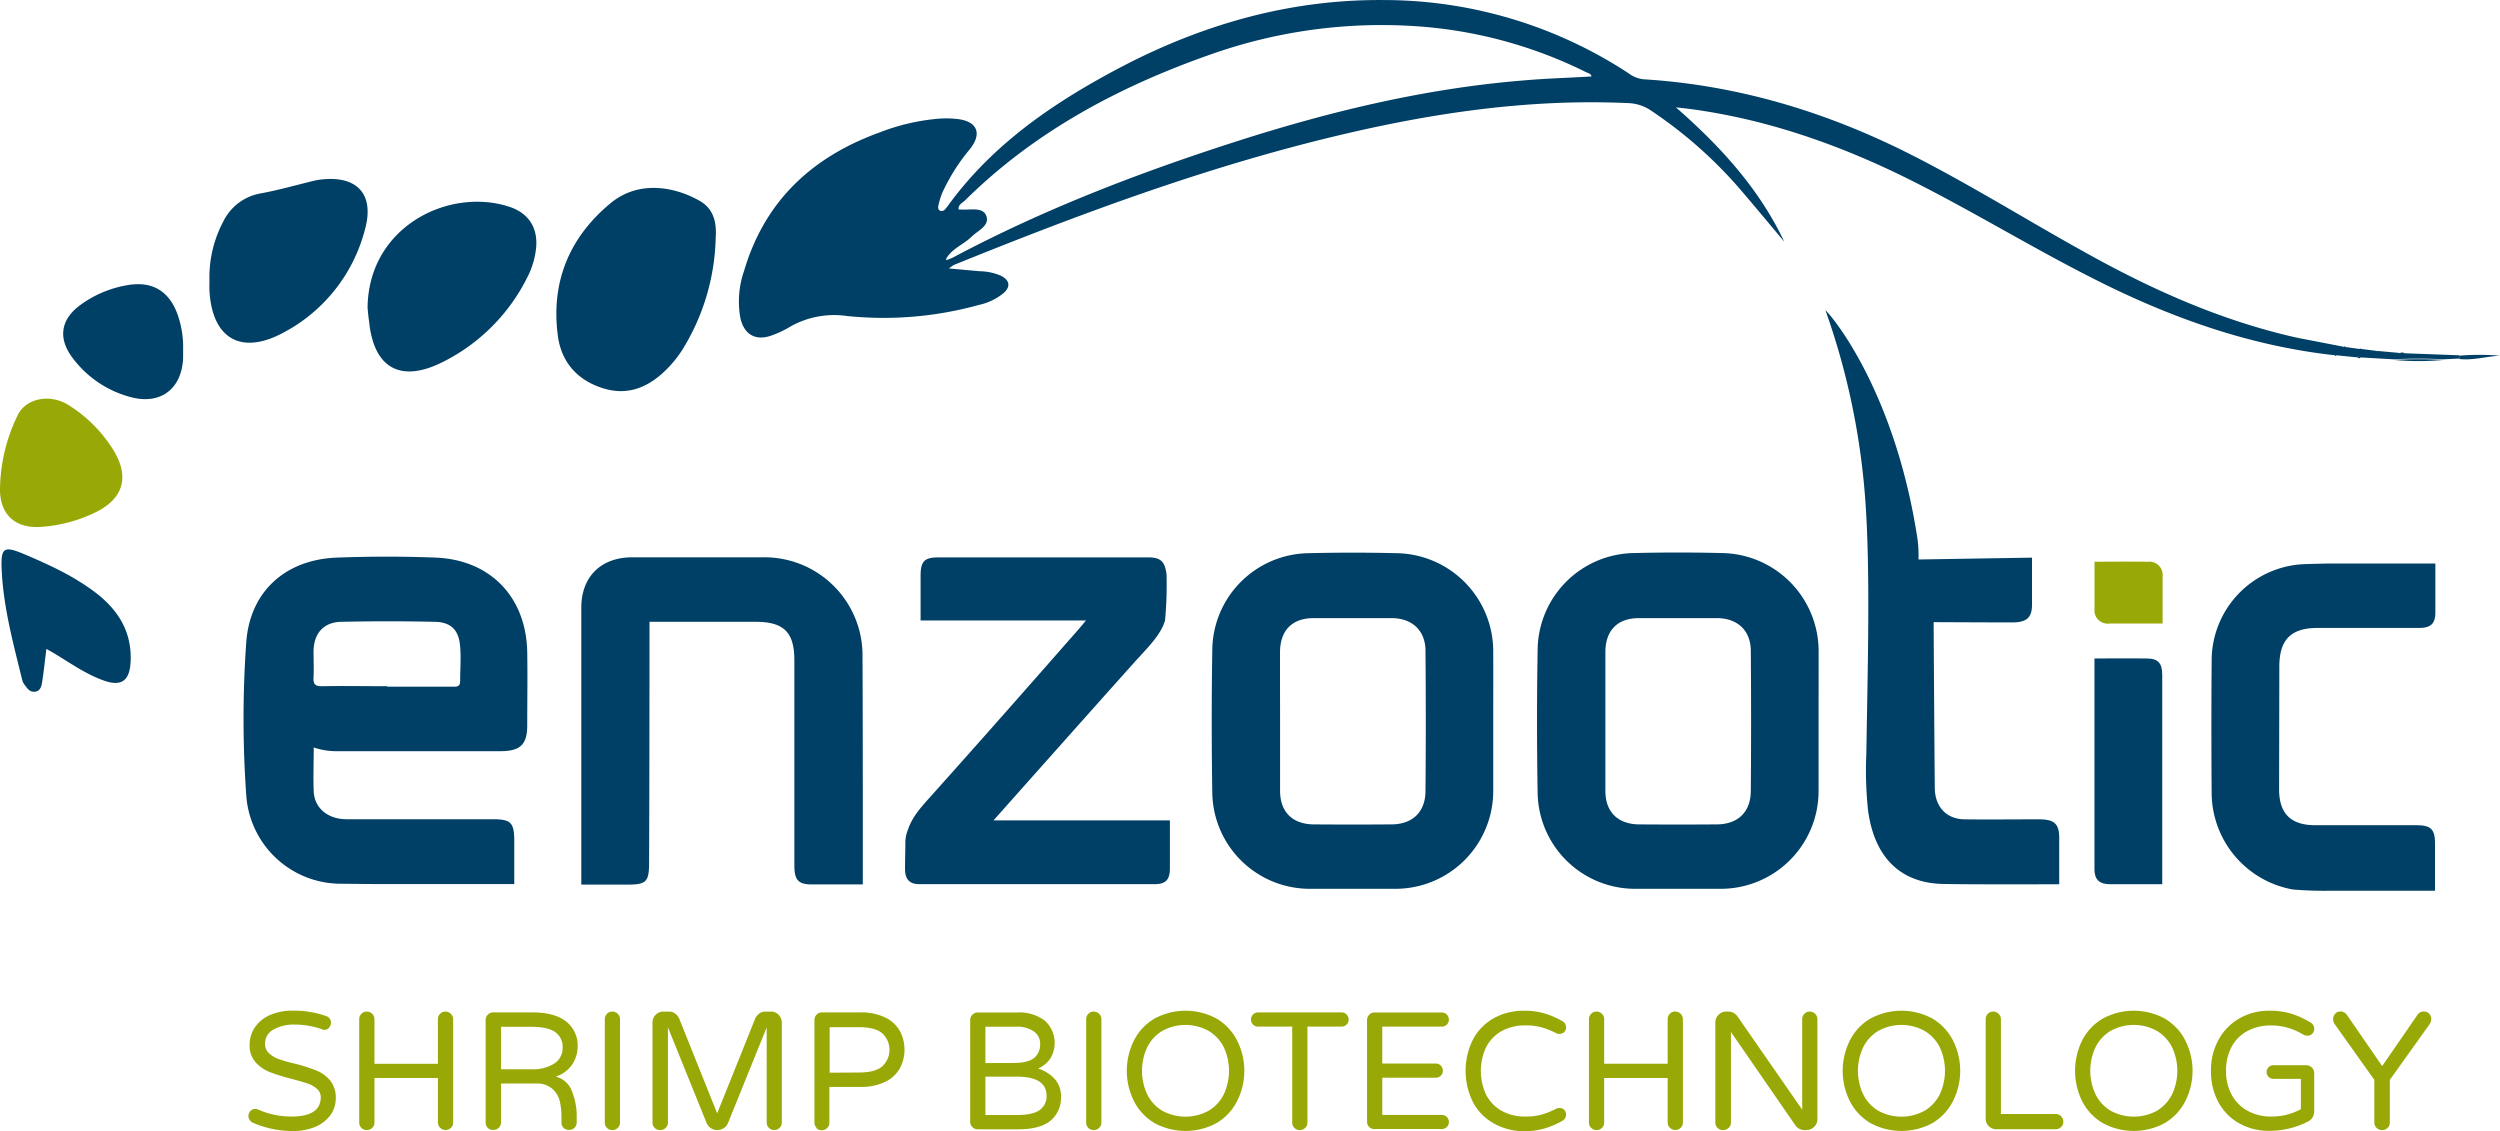
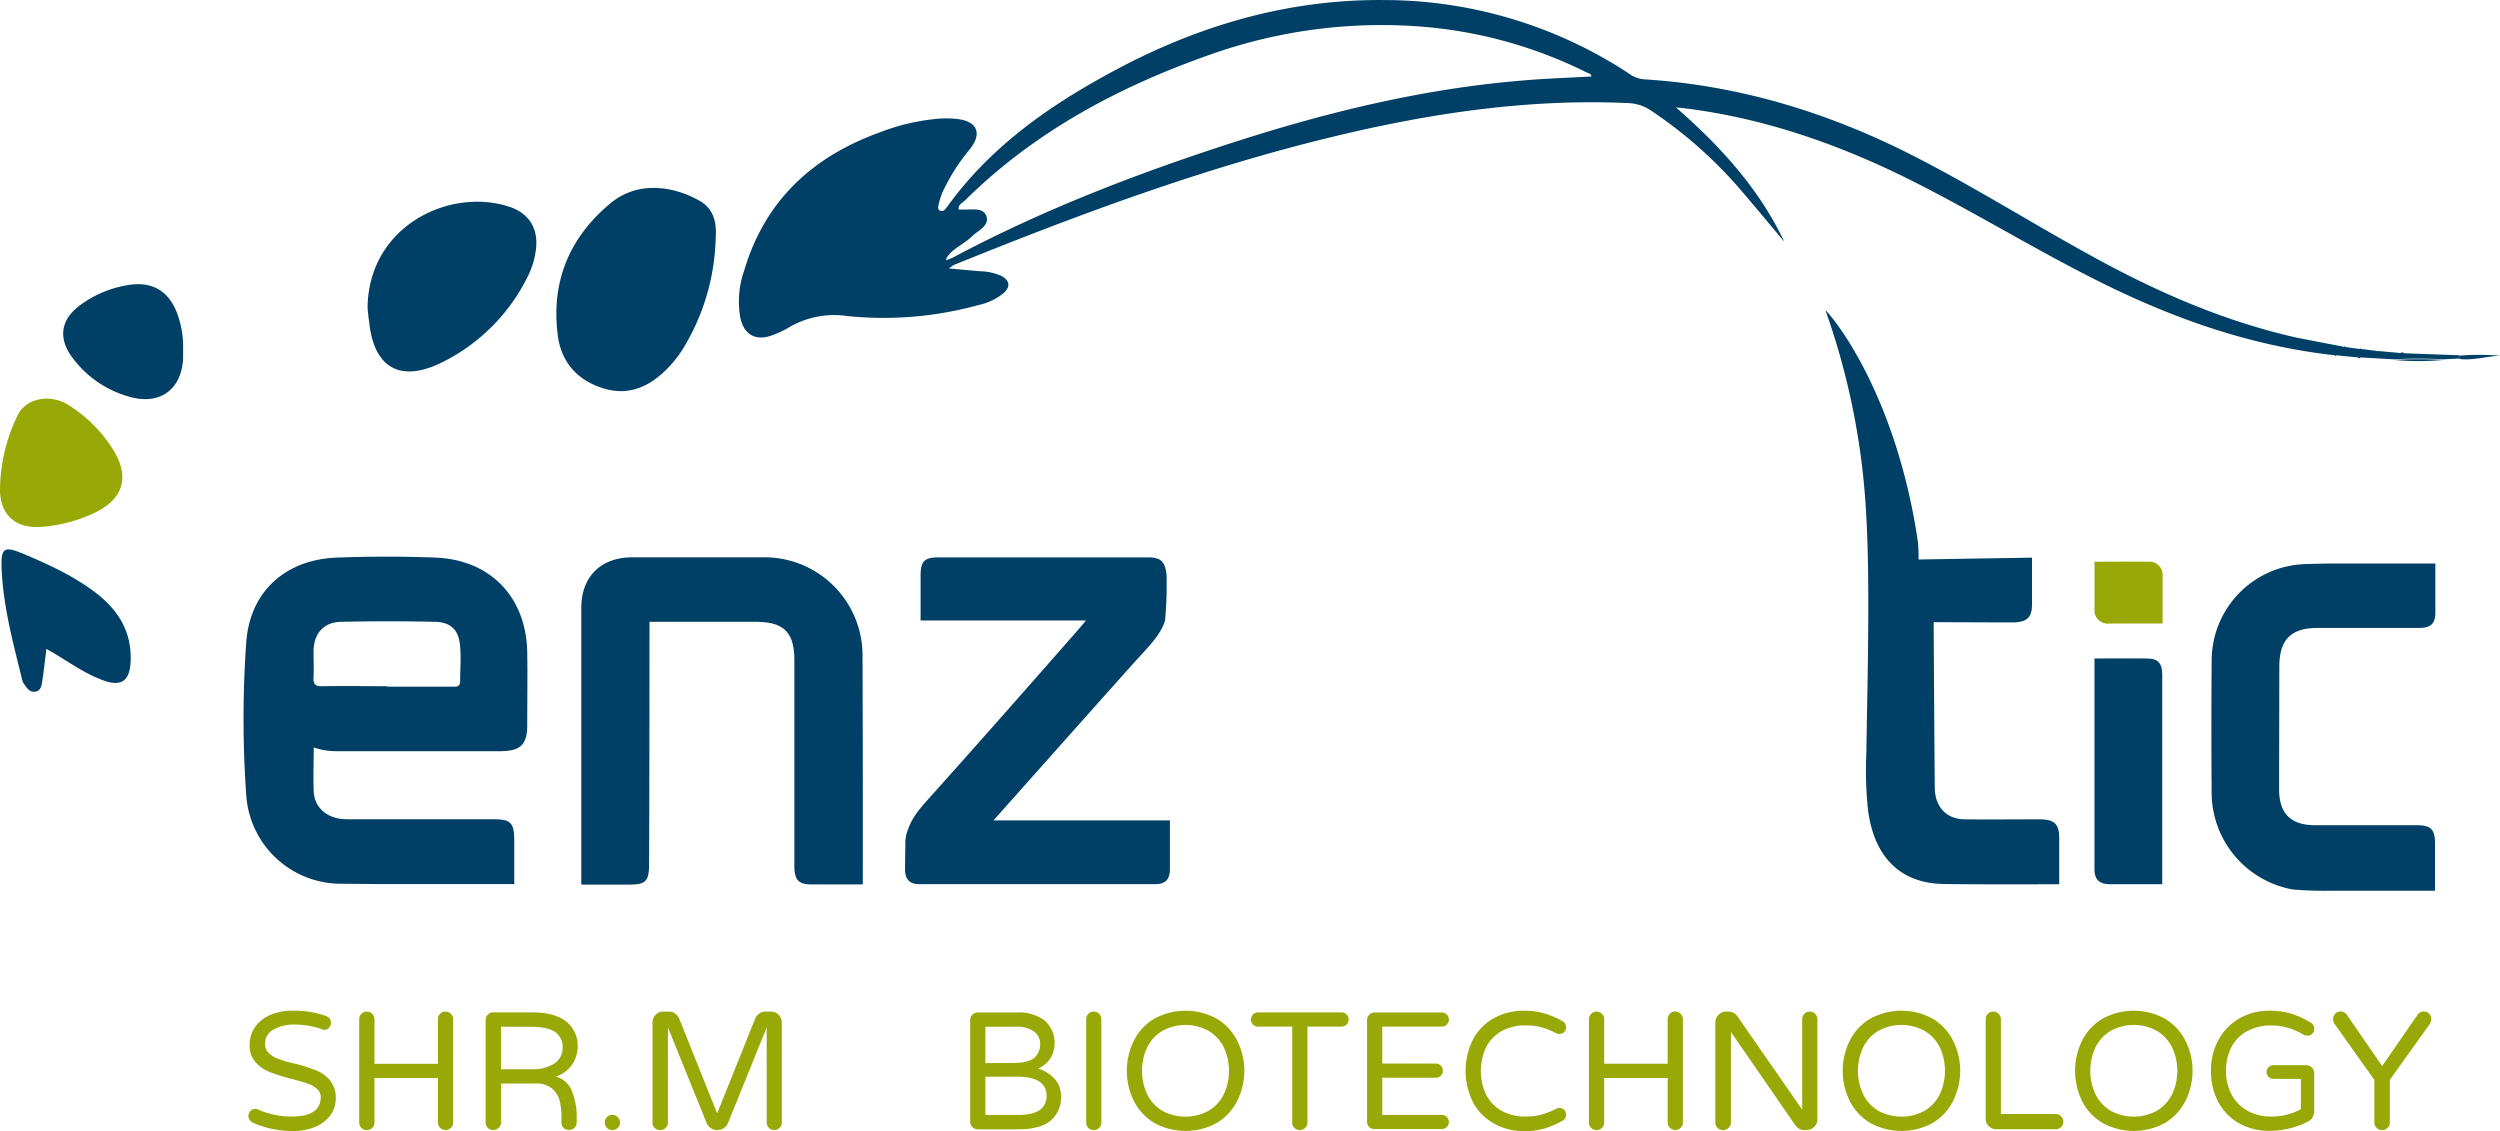
<svg xmlns="http://www.w3.org/2000/svg" id="Layer_1" data-name="Layer 1" viewBox="0 0 541.88 245.18">
  <defs>
    <style>.cls-1{fill:#003f66;}.cls-2{fill:#98a907;}</style>
  </defs>
  <path class="cls-1" d="M68,162c0,3.41-.13,6.53,0,9.62.2,3.58,3.11,5.93,7.11,5.94h31.63c4,0,4.72.69,4.73,4.72v9.33H81.06l-7.6-.07a20.57,20.57,0,0,1-20.08-19.14,233.4,233.4,0,0,1,0-33.24c.81-11,8.53-17.91,19.68-18.31,7.1-.26,14.23-.28,21.32,0,11.92.46,19.68,8.57,19.9,20.5.09,5.26,0,10.53,0,15.79,0,4.27-1.5,5.67-5.86,5.67H72.72A14.92,14.92,0,0,1,68,162ZM83.92,148.7v.13H98c.9,0,1.76.12,1.74-1.27,0-2.46.21-4.94,0-7.39-.25-3.57-1.94-5.32-5.45-5.4q-10.16-.22-20.33,0c-3.81.08-5.93,2.49-6,6.33,0,1.91.08,3.83,0,5.73-.09,1.46.36,1.93,1.86,1.9,4.69-.09,9.39,0,14.1,0Z" transform="translate(0 0.01)" />
-   <path class="cls-1" d="M323.66,156.34v15.08a21.2,21.2,0,0,1-21.18,21.22H284A21.13,21.13,0,0,1,262.77,172q-.25-15.68,0-31.36a21.18,21.18,0,0,1,20.7-20.74q9.7-.24,19.41,0a21.28,21.28,0,0,1,20.78,21.39C323.68,146.29,323.66,151.31,323.66,156.34Zm-46.2,0v15.07c0,4.59,2.71,7.24,7.32,7.27q8.39.06,16.76,0c4.61,0,7.4-2.65,7.44-7.22q.13-15.18,0-30.36c0-4.41-2.86-7.1-7.28-7.13h-17c-4.61,0-7.22,2.66-7.25,7.31C277.43,146.3,277.46,151.32,277.46,156.34Z" transform="translate(0 0.01)" />
-   <path class="cls-1" d="M394.18,156.34v15.08A21.2,21.2,0,0,1,373,192.64H354.52A21.12,21.12,0,0,1,333.29,172q-.27-15.68,0-31.36A21.18,21.18,0,0,1,354,119.87q9.7-.24,19.41,0a21.28,21.28,0,0,1,20.78,21.39C394.2,146.29,394.18,151.31,394.18,156.34Zm-46.21,0v15.07c0,4.59,2.72,7.24,7.33,7.27q8.37.06,16.75,0c4.61,0,7.41-2.65,7.44-7.22q.13-15.18,0-30.36c0-4.41-2.86-7.1-7.27-7.13h-17c-4.61,0-7.22,2.66-7.25,7.31Z" transform="translate(0 0.01)" />
  <path class="cls-1" d="M126,159.93V131.68c0-6.66,4.24-10.88,11-10.89h28.29a21.25,21.25,0,0,1,21.66,20.83v.66c.09,15.8.06,49.41.06,49.41H175.89c-2.85,0-3.71-1-3.71-4.06V143.1c0-6.07-2.28-8.33-8.4-8.33h-23s0,35.58-.09,52.18c0,4.15-.57,4.78-4.66,4.78H126Z" transform="translate(0 0.01)" />
  <path class="cls-1" d="M215.34,177.82h38.24V188.2c0,2.55-1,3.43-3.28,3.43H199.24c-2.2,0-3.07-1.18-3.07-3.29s.07-4,.07-6a7.94,7.94,0,0,1,.59-2.59c.88-2.59,2.53-4.5,4.69-6.9,10.76-12,21.26-23.93,31.86-36,.5-.57,1.1-1.25,2-2.37H199.54V124.8c0-3.2.83-4,4-4h45.31c2.86,0,3.66,1,4,3.72a84.41,84.41,0,0,1-.32,9.93c-.92,3.26-4,6.13-6.9,9.37C236.21,154.34,216.34,176.69,215.34,177.82Z" transform="translate(0 0.01)" />
  <path class="cls-1" d="M395.66,67.21c2.42,2.37,15.35,18.93,20,49.86a29.32,29.32,0,0,1,.18,4.19l24.6-.4v10.22c0,2.94-1.32,3.81-4.32,3.82-5,0-17-.06-17-.06s.14,24.56.25,35.87c0,4,2.39,6.82,6.45,6.87,5.35.07,10.7,0,16.06,0,3.2,0,4.44.8,4.46,3.91v10.16s-17.47.08-25.14-.06c-9.42-.18-15-5.94-16.31-16.06a82.6,82.6,0,0,1-.36-12.18c.28-18.18.92-39.73-.25-55.33A156.15,156.15,0,0,0,395.66,67.21Z" transform="translate(0 0.01)" />
  <path class="cls-1" d="M494,171.06c0,5.25,2.49,7.77,7.79,7.8h22c3.12,0,4,.89,4,3.94v10.26H504.92q-4,.06-7.93-.27A21.36,21.36,0,0,1,479.38,172q-.11-14.36,0-28.72a20.93,20.93,0,0,1,19.85-21c1.6-.07,5.64-.15,5.64-.15h23v10.57c0,2.49-1,3.39-3.55,3.4h-22c-5.75,0-8.26,2.54-8.27,8.36Z" transform="translate(0 0.01)" />
  <path class="cls-1" d="M155.13,51.47A48.06,48.06,0,0,1,148,75.64a25,25,0,0,1-3.75,4.64c-3.82,3.7-8.21,5.53-13.53,3.87-5.55-1.73-9-5.61-9.79-11.28-1.58-11.65,2.42-21.4,11.43-28.85,6.38-5.26,14.46-3.36,19.57-.33C154.74,45.43,155.35,48.33,155.13,51.47Z" transform="translate(0 0.01)" />
  <path class="cls-1" d="M79.67,66.64C79.9,49,97.41,40.54,110.41,44.81c4.42,1.45,6.39,4.94,5.72,9.52a17.75,17.75,0,0,1-1.68,5.46A40.83,40.83,0,0,1,95.9,78.49C86.77,83.05,81,79.76,80,69.64,79.83,68.56,79.74,67.44,79.67,66.64Z" transform="translate(0 0.01)" />
-   <path class="cls-1" d="M45.4,60.84A25.82,25.82,0,0,1,48.4,48a11.12,11.12,0,0,1,8.1-6.09c3.92-.72,7.77-1.83,11.65-2.76a11.35,11.35,0,0,1,1.65-.27c7.64-.81,11.35,3.25,9.35,10.68A35.25,35.25,0,0,1,61.5,72.05c-9.32,5.06-15.61,1.28-16.11-9.29C45.37,62.12,45.4,61.48,45.4,60.84Z" transform="translate(0 0.01)" />
  <path class="cls-1" d="M468.67,191.64h-11.4c-2.17,0-3.29-1-3.29-3.17V142.72s8.1-.06,11.29,0c2.51,0,3.39,1,3.4,3.55C468.66,153.53,468.67,191.64,468.67,191.64Z" transform="translate(0 0.01)" />
  <path class="cls-2" d="M8.72,114.2c-5.31.32-8.6-2.54-8.72-7.86A37.31,37.31,0,0,1,3.75,90.16C5.5,86.25,10.93,85.22,15,87.88A30.31,30.31,0,0,1,24.91,98.1c3,5.3,1.79,9.74-3.58,12.62A31.56,31.56,0,0,1,8.72,114.2Z" transform="translate(0 0.01)" />
  <path class="cls-1" d="M10.05,140.64c-.32,2.59-.56,4.89-.91,7.16-.14.92-.39,2-1.58,2.12s-1.68-.79-2.26-1.54a2.88,2.88,0,0,1-.5-1.08c-1.9-7.73-4-15.43-4.42-23.44-.27-5.29.36-5.67,5.11-3.65,5.3,2.25,10.5,4.66,15.13,8.16,5,3.8,8,8.55,7.69,15.08-.21,4.13-2,5.44-5.95,4s-7.32-3.88-10.87-6Z" transform="translate(0 0.01)" />
  <path class="cls-1" d="M39.69,75.93V77.6c-.29,6.77-5,10.27-11.56,8.41A23,23,0,0,1,15.7,77.52c-3.18-4.24-2.55-8.29,1.7-11.41a23.92,23.92,0,0,1,10.28-4.32c5.33-.92,9,1.3,10.82,6.39A21.31,21.31,0,0,1,39.69,75.93Z" transform="translate(0 0.01)" />
  <path class="cls-2" d="M457.21,135.15a2.9,2.9,0,0,1-3.22-2.46,4.86,4.86,0,0,1,0-.54v-10.4s8.29-.06,11.64,0a2.86,2.86,0,0,1,3.12,2.56,3.11,3.11,0,0,1,0,.61v10.23S458.81,135.13,457.21,135.15Z" transform="translate(0 0.01)" />
  <path class="cls-1" d="M521.17,76.56h0a.84.84,0,0,0-1,0l-.1-.07-4.55-.42c-.08-.1-.16-.08-.27.11h0a.57.57,0,0,1-.08-.13l-3.43-.43c-.08-.1-.16-.15-.26,0h-.12l-3-.42c-.07-.18-.17-.22-.31,0a.52.52,0,0,0,.1.11c-.07,0-.12,0-.17-.16l-9.69-1.88-.36-.07c-16.37-3.65-31.49-10.41-46.06-18.55C439.61,47.86,427.69,40.41,415.18,34c-18.56-9.54-38.11-15.55-59-16.83a6.55,6.55,0,0,1-3.25-1.34A96.8,96.8,0,0,0,299.93,0C280.09-.17,261.54,5,244,14c-14.89,7.73-28.64,16.89-38.64,30.73-.14.19-.3.37-.45.55a1,1,0,0,1-1,.43c-.6-.18-.62-.71-.51-1.18a17.52,17.52,0,0,1,.83-2.73,42.27,42.27,0,0,1,6-9.49c2.65-3.31,1.65-5.94-2.52-6.5a22,22,0,0,0-4.06-.11,45.71,45.71,0,0,0-13,3C176,34,165.74,43.56,161.26,58.77a20.12,20.12,0,0,0-.78,10.15c.79,3.5,3.19,5,6.61,3.84a22.28,22.28,0,0,0,4.11-1.92,19.29,19.29,0,0,1,12.42-2.35,77.41,77.41,0,0,0,28.5-2.39,12.78,12.78,0,0,0,5.37-2.55c1.6-1.39,1.4-2.77-.48-3.77a12.07,12.07,0,0,0-4.66-1l-6.67-.6a8.25,8.25,0,0,1,1.09-.77c26.74-10.83,53.74-20.9,81.84-27.71,21.11-5.12,42.47-8.36,64.3-7.36A9.29,9.29,0,0,1,358,24.05a95.71,95.71,0,0,1,19,16.76c3.29,3.82,6.49,7.7,9.74,11.56-5.41-11.38-13.64-20.5-23.49-29.11,1.43.16,2.14.23,2.84.32,16.2,2.14,31.39,7.35,46,14.44C426,44.82,439.23,53,453,60c16.78,8.6,34.26,14.93,53.12,17,.07-.11.13-.14.17-.13s-.11,0-.17.13.18.25.31,0h0l4.47.45a.34.34,0,0,1,.12-.12.41.41,0,0,1,.49,0,.4.4,0,0,0-.54.13.57.57,0,0,0,.11.11.42.42,0,0,0,.58-.11h0l7.06.41a106.21,106.21,0,0,1,11,0l3.34-.17a2.35,2.35,0,0,1,0-.7ZM329.91,17.45c-21.38,1.77-42,6.78-62.38,13.34-20.91,6.74-41.38,14.6-60.83,24.94-.42.22-.87.38-1.31.57H205l.21-.44c1.32-2.09,3.72-2.92,5.4-4.58,1.36-1.34,4-2.36,3.15-4.55-.76-1.9-3.36-1.2-5.22-1.32h-.76c-.13-1.08.84-1.44,1.41-2,15-14.83,33.22-24.59,53-31.54a111,111,0,0,1,45-6.18,97.31,97.31,0,0,1,36.71,10c.4.19.93.25,1.06.87C339.86,16.87,334.91,17,329.91,17.45Z" transform="translate(0 0.01)" />
  <path class="cls-1" d="M533,77.09c0,.24.07.48.07.72,3,.33,5.89-.58,8.82-.72A52.78,52.78,0,0,0,533,77.09Z" transform="translate(0 0.01)" />
  <path class="cls-1" d="M518.76,78a59.44,59.44,0,0,0,11,0A106.21,106.21,0,0,0,518.76,78Z" transform="translate(0 0.01)" />
-   <path class="cls-2" d="M498.36,73.34l-.36-.07C498.18,73,498.27,73.17,498.36,73.34Z" transform="translate(0 0.01)" />
  <path class="cls-2" d="M54.86,243.37a1.66,1.66,0,0,1-.72-.59,1.5,1.5,0,0,1-.29-.89,1.56,1.56,0,0,1,.41-1.07,1.39,1.39,0,0,1,1.07-.46,1.65,1.65,0,0,1,.69.15A17.42,17.42,0,0,0,63.17,242c4.23,0,6.34-1.39,6.35-4.18A2.32,2.32,0,0,0,68.7,236a5.69,5.69,0,0,0-2-1.14c-.8-.28-1.93-.61-3.41-1a43.48,43.48,0,0,1-4.75-1.47,8.25,8.25,0,0,1-3.12-2.12,5.34,5.34,0,0,1-1.31-3.78,6.65,6.65,0,0,1,1.09-3.75,7.57,7.57,0,0,1,3.21-2.69,12.1,12.1,0,0,1,5.1-1,20.88,20.88,0,0,1,7.22,1.19,1.42,1.42,0,0,1,1,1.45,1.59,1.59,0,0,1-.4,1.06,1.29,1.29,0,0,1-1,.47,1.47,1.47,0,0,1-.58-.15,17.61,17.61,0,0,0-5.84-1,9,9,0,0,0-4.66,1.09,3.39,3.39,0,0,0-1.8,3,2.77,2.77,0,0,0,.86,2.12,5.62,5.62,0,0,0,2.14,1.27,28,28,0,0,0,3.5,1A36.69,36.69,0,0,1,68.52,232a7.53,7.53,0,0,1,3,2.14,5.79,5.79,0,0,1,1.26,3.92,6.13,6.13,0,0,1-1.17,3.65,7.7,7.7,0,0,1-3.26,2.52,12.24,12.24,0,0,1-4.86.91A21.7,21.7,0,0,1,54.86,243.37Z" transform="translate(0 0.01)" />
  <path class="cls-2" d="M78.34,244.46a1.53,1.53,0,0,1-.48-1.16V220.92a1.59,1.59,0,0,1,.48-1.18,1.54,1.54,0,0,1,1.16-.49,1.67,1.67,0,0,1,1.67,1.67v9.65H94.92v-9.65a1.62,1.62,0,0,1,.47-1.18,1.54,1.54,0,0,1,1.16-.49,1.67,1.67,0,0,1,1.67,1.67V243.3a1.54,1.54,0,0,1-.49,1.16,1.66,1.66,0,0,1-2.81-1.12v-9.69H81.17v9.65a1.54,1.54,0,0,1-.49,1.16,1.62,1.62,0,0,1-1.18.47A1.56,1.56,0,0,1,78.34,244.46Z" transform="translate(0 0.01)" />
  <path class="cls-2" d="M105.73,244.46a1.56,1.56,0,0,1-.47-1.16V221.1a1.62,1.62,0,0,1,.47-1.18,1.54,1.54,0,0,1,1.16-.49h8.45q4.93,0,7.4,2a6.56,6.56,0,0,1,2.47,5.33,7,7,0,0,1-1.22,4,6.8,6.8,0,0,1-3.53,2.59A5,5,0,0,1,124,236.6a14.28,14.28,0,0,1,1,5v1.67a1.59,1.59,0,0,1-.47,1.16,1.56,1.56,0,0,1-1.16.47,1.67,1.67,0,0,1-1.22-.45,1.57,1.57,0,0,1-.45-1.18v-1.09a15.67,15.67,0,0,0-.33-3.35,5.32,5.32,0,0,0-1.56-2.76,5.07,5.07,0,0,0-3.73-1.22H108.6v8.42a1.54,1.54,0,0,1-.49,1.16,1.62,1.62,0,0,1-1.18.47A1.58,1.58,0,0,1,105.73,244.46Zm9.39-12.7a8.79,8.79,0,0,0,5-1.23,4,4,0,0,0,1.83-3.48,3.9,3.9,0,0,0-1.58-3.34c-1.05-.77-2.84-1.16-5.39-1.16H108.6v9.21Z" transform="translate(0 0.01)" />
-   <path class="cls-2" d="M131.56,244.46a1.56,1.56,0,0,1-.47-1.16V220.92a1.62,1.62,0,0,1,.47-1.18,1.54,1.54,0,0,1,1.16-.49,1.67,1.67,0,0,1,1.67,1.67V243.3a1.54,1.54,0,0,1-.49,1.16,1.62,1.62,0,0,1-1.18.47A1.56,1.56,0,0,1,131.56,244.46Z" transform="translate(0 0.01)" />
+   <path class="cls-2" d="M131.56,244.46a1.56,1.56,0,0,1-.47-1.16a1.62,1.62,0,0,1,.47-1.18,1.54,1.54,0,0,1,1.16-.49,1.67,1.67,0,0,1,1.67,1.67V243.3a1.54,1.54,0,0,1-.49,1.16,1.62,1.62,0,0,1-1.18.47A1.56,1.56,0,0,1,131.56,244.46Z" transform="translate(0 0.01)" />
  <path class="cls-2" d="M141.9,244.46a1.56,1.56,0,0,1-.47-1.16V221.64a2.34,2.34,0,0,1,.69-1.69,2.21,2.21,0,0,1,1.66-.7H145a2.18,2.18,0,0,1,1.33.43,2.77,2.77,0,0,1,.89,1.09l8.23,20.54,8.24-20.54a2.63,2.63,0,0,1,.89-1.09,2.15,2.15,0,0,1,1.32-.43h1.2a2.24,2.24,0,0,1,1.67.7,2.43,2.43,0,0,1,.69,1.69V243.3a1.63,1.63,0,0,1-1.61,1.63h0a1.62,1.62,0,0,1-1.18-.47,1.54,1.54,0,0,1-.49-1.16V222.69l-8.38,20.72a2.49,2.49,0,0,1-.92,1.11,2.58,2.58,0,0,1-2.8,0,2.49,2.49,0,0,1-.92-1.11l-8.38-20.72V243.3a1.54,1.54,0,0,1-.49,1.16,1.62,1.62,0,0,1-1.18.47A1.52,1.52,0,0,1,141.9,244.46Z" transform="translate(0 0.01)" />
-   <path class="cls-2" d="M177,244.46a1.59,1.59,0,0,1-.47-1.16V221.1a1.62,1.62,0,0,1,.47-1.18,1.56,1.56,0,0,1,1.17-.49h8.27a11.86,11.86,0,0,1,5.56,1.16,7.17,7.17,0,0,1,3.12,3,8.64,8.64,0,0,1,0,7.83,7.23,7.23,0,0,1-3.12,3,11.86,11.86,0,0,1-5.62,1.16h-6.61v7.76a1.54,1.54,0,0,1-.49,1.16,1.68,1.68,0,0,1-2.34,0Zm9.11-12c2.47,0,4.2-.47,5.21-1.42a4.88,4.88,0,0,0,.1-6.9l-.1-.1q-1.5-1.41-5.21-1.41h-6.28v9.87Z" transform="translate(0 0.01)" />
  <path class="cls-2" d="M210.76,244.28a1.56,1.56,0,0,1-.47-1.16v-22a1.62,1.62,0,0,1,.47-1.18,1.54,1.54,0,0,1,1.16-.49h8.56a9.09,9.09,0,0,1,6,1.78,6.52,6.52,0,0,1,1.12,8.29A6.19,6.19,0,0,1,225,231.6a8.12,8.12,0,0,1,3.58,2.22,5.47,5.47,0,0,1,1.39,3.84,6.45,6.45,0,0,1-2.25,5.23q-2.25,1.88-7.07,1.88h-8.78A1.52,1.52,0,0,1,210.76,244.28Zm8.85-13.89c2.15,0,3.66-.37,4.54-1.09a3.78,3.78,0,0,0,1.3-3.05,3.18,3.18,0,0,0-1.4-2.72,6.35,6.35,0,0,0-3.82-1h-6.64v7.88Zm.76,11.28c2.35,0,4-.36,5-1.09a3.58,3.58,0,0,0,1.47-3.08q0-4.14-6.42-4.14h-6.83v8.31Z" transform="translate(0 0.01)" />
  <path class="cls-2" d="M235.9,244.46a1.59,1.59,0,0,1-.47-1.16V220.92a1.62,1.62,0,0,1,.47-1.18,1.54,1.54,0,0,1,1.16-.49,1.67,1.67,0,0,1,1.67,1.67V243.3a1.54,1.54,0,0,1-.49,1.16,1.62,1.62,0,0,1-1.18.47A1.56,1.56,0,0,1,235.9,244.46Z" transform="translate(0 0.01)" />
  <path class="cls-2" d="M250.3,243.45a11.53,11.53,0,0,1-4.42-4.61,14.69,14.69,0,0,1,0-13.5,11.38,11.38,0,0,1,4.42-4.6,14.14,14.14,0,0,1,13.34,0,11.56,11.56,0,0,1,4.42,4.62,14.55,14.55,0,0,1,0,13.46,11.58,11.58,0,0,1-4.42,4.63A14.14,14.14,0,0,1,250.3,243.45ZM262,240.73a8.58,8.58,0,0,0,3.27-3.56,12.11,12.11,0,0,0,0-10.16,8.55,8.55,0,0,0-3.27-3.55,10.37,10.37,0,0,0-10.1,0,8.56,8.56,0,0,0-3.25,3.55,12.11,12.11,0,0,0,0,10.16,8.59,8.59,0,0,0,3.25,3.56A10.48,10.48,0,0,0,262,240.73Z" transform="translate(0 0.01)" />
  <path class="cls-2" d="M280.56,244.46a1.59,1.59,0,0,1-.47-1.16V222.51h-7.4a1.49,1.49,0,0,1-1.53-1.52,1.55,1.55,0,0,1,.44-1.11,1.44,1.44,0,0,1,1.09-.45h18.07a1.48,1.48,0,0,1,1.1.45,1.53,1.53,0,0,1,.46,1.11,1.45,1.45,0,0,1-.46,1.09,1.5,1.5,0,0,1-1.1.43h-7.37V243.3a1.54,1.54,0,0,1-.49,1.16,1.62,1.62,0,0,1-1.18.47A1.56,1.56,0,0,1,280.56,244.46Z" transform="translate(0 0.01)" />
  <path class="cls-2" d="M296.78,244.28a1.56,1.56,0,0,1-.47-1.16v-22a1.62,1.62,0,0,1,.47-1.18,1.54,1.54,0,0,1,1.16-.49h14.55a1.54,1.54,0,0,1,1.56,1.54v0a1.45,1.45,0,0,1-.46,1.09,1.5,1.5,0,0,1-1.1.43H299.61v8h11.57a1.49,1.49,0,0,1,1.11.45,1.52,1.52,0,0,1,.45,1.11,1.44,1.44,0,0,1-.45,1.09,1.54,1.54,0,0,1-1.11.43H299.61v8.06h12.88a1.54,1.54,0,0,1,1.56,1.54v0a1.45,1.45,0,0,1-.46,1.09,1.5,1.5,0,0,1-1.1.43H298A1.54,1.54,0,0,1,296.78,244.28Z" transform="translate(0 0.01)" />
  <path class="cls-2" d="M323.86,243.54a11.37,11.37,0,0,1-4.53-4.54,15.23,15.23,0,0,1,0-13.82,11.5,11.5,0,0,1,4.53-4.54,13.3,13.3,0,0,1,6.51-1.57,15.27,15.27,0,0,1,4.41.58,18.7,18.7,0,0,1,3.87,1.67,1.46,1.46,0,0,1,.79,1.37,1.34,1.34,0,0,1-.4,1,1.56,1.56,0,0,1-1.7.27,16.6,16.6,0,0,0-3.12-1.27,12.68,12.68,0,0,0-3.52-.44,10.3,10.3,0,0,0-5.32,1.29,8.36,8.36,0,0,0-3.3,3.52,12.16,12.16,0,0,0,0,10.12,8.36,8.36,0,0,0,3.3,3.52A10.3,10.3,0,0,0,330.7,242a12.68,12.68,0,0,0,3.52-.44,16.6,16.6,0,0,0,3.12-1.27,1.62,1.62,0,0,1,.65-.14,1.38,1.38,0,0,1,1.05.4,1.29,1.29,0,0,1,.4,1,1.46,1.46,0,0,1-.79,1.38,18.66,18.66,0,0,1-3.87,1.66,15.28,15.28,0,0,1-4.41.59A13.36,13.36,0,0,1,323.86,243.54Z" transform="translate(0 0.01)" />
  <path class="cls-2" d="M344.89,244.46a1.53,1.53,0,0,1-.48-1.16V220.92a1.59,1.59,0,0,1,.48-1.18,1.54,1.54,0,0,1,1.16-.49,1.66,1.66,0,0,1,1.66,1.66h0v9.65h13.76v-9.65a1.62,1.62,0,0,1,.47-1.18,1.54,1.54,0,0,1,1.16-.49,1.67,1.67,0,0,1,1.67,1.67V243.3a1.54,1.54,0,0,1-.49,1.16,1.66,1.66,0,0,1-2.81-1.12v-9.69H347.71v9.65a1.53,1.53,0,0,1-.48,1.16,1.62,1.62,0,0,1-1.18.47A1.56,1.56,0,0,1,344.89,244.46Z" transform="translate(0 0.01)" />
  <path class="cls-2" d="M372.28,244.46a1.53,1.53,0,0,1-.48-1.16V221.64a2.34,2.34,0,0,1,.69-1.69,2.24,2.24,0,0,1,1.67-.7h.47a2.44,2.44,0,0,1,2,1.09l14,20.17V220.92a1.62,1.62,0,0,1,.47-1.18,1.54,1.54,0,0,1,1.16-.49,1.67,1.67,0,0,1,1.67,1.67h0v21.66a2.22,2.22,0,0,1-.71,1.66,2.34,2.34,0,0,1-1.69.69h-.43a2.31,2.31,0,0,1-1.09-.27,2.37,2.37,0,0,1-.83-.71l-14-20.28V243.3a1.54,1.54,0,0,1-.49,1.16,1.62,1.62,0,0,1-1.18.47A1.57,1.57,0,0,1,372.28,244.46Z" transform="translate(0 0.01)" />
  <path class="cls-2" d="M405.47,243.45a11.53,11.53,0,0,1-4.42-4.61,14.69,14.69,0,0,1,0-13.5,11.38,11.38,0,0,1,4.42-4.6,14.14,14.14,0,0,1,13.34,0,11.56,11.56,0,0,1,4.42,4.62,14.55,14.55,0,0,1,0,13.46,11.58,11.58,0,0,1-4.42,4.63A14.14,14.14,0,0,1,405.47,243.45Zm11.72-2.72a8.58,8.58,0,0,0,3.27-3.56,12.11,12.11,0,0,0,0-10.16,8.55,8.55,0,0,0-3.27-3.55,10.37,10.37,0,0,0-10.1,0,8.56,8.56,0,0,0-3.25,3.55,12,12,0,0,0,0,10.16,8.59,8.59,0,0,0,3.25,3.56A10.48,10.48,0,0,0,417.19,240.73Z" transform="translate(0 0.01)" />
  <path class="cls-2" d="M431.07,244.08a2.17,2.17,0,0,1-.67-1.61V220.92a1.62,1.62,0,0,1,.47-1.18,1.54,1.54,0,0,1,1.16-.49,1.67,1.67,0,0,1,1.67,1.67v20.53h11.86a1.67,1.67,0,0,1,1.67,1.67h0a1.54,1.54,0,0,1-.49,1.16,1.62,1.62,0,0,1-1.18.47H432.68A2.17,2.17,0,0,1,431.07,244.08Z" transform="translate(0 0.01)" />
  <path class="cls-2" d="M455.83,243.45a11.56,11.56,0,0,1-4.43-4.61,14.81,14.81,0,0,1,0-13.5,11.47,11.47,0,0,1,4.43-4.6,14.12,14.12,0,0,1,13.33,0,11.52,11.52,0,0,1,4.43,4.62,14.55,14.55,0,0,1,0,13.46,11.61,11.61,0,0,1-4.43,4.63A14.12,14.12,0,0,1,455.83,243.45Zm11.72-2.72a8.68,8.68,0,0,0,3.26-3.56,12,12,0,0,0,0-10.16,8.65,8.65,0,0,0-3.26-3.55,10.39,10.39,0,0,0-10.11,0A8.54,8.54,0,0,0,454.2,227a12,12,0,0,0,0,10.16,8.63,8.63,0,0,0,3.24,3.56A10.5,10.5,0,0,0,467.55,240.73Z" transform="translate(0 0.01)" />
  <path class="cls-2" d="M485.32,243.46a11.42,11.42,0,0,1-4.49-4.6,14,14,0,0,1-1.6-6.73,13.65,13.65,0,0,1,1.67-6.82,11.79,11.79,0,0,1,4.55-4.61,12.74,12.74,0,0,1,6.41-1.63,15.93,15.93,0,0,1,4.95.69,18.77,18.77,0,0,1,4.08,1.92,1.39,1.39,0,0,1,.51.51,1.56,1.56,0,0,1,.21.79,1.44,1.44,0,0,1-1.39,1.49h-.13a1.7,1.7,0,0,1-.76-.18,14.68,14.68,0,0,0-3.41-1.52,12.86,12.86,0,0,0-3.7-.51,10.59,10.59,0,0,0-5,1.16,8.28,8.28,0,0,0-3.47,3.39,10.73,10.73,0,0,0-1.25,5.32,10.58,10.58,0,0,0,1.18,5.06,8.63,8.63,0,0,0,3.41,3.52,10.36,10.36,0,0,0,5.28,1.29,13.16,13.16,0,0,0,6.35-1.6v-6.57h-6a1.43,1.43,0,0,1-1-.43,1.48,1.48,0,0,1,0-2.09l0,0a1.43,1.43,0,0,1,1-.43h7.15a1.68,1.68,0,0,1,1.23.51,1.64,1.64,0,0,1,.51,1.23v8.23a2.55,2.55,0,0,1-.38,1.37,2.37,2.37,0,0,1-1,.88,18.31,18.31,0,0,1-8.31,2A13.12,13.12,0,0,1,485.32,243.46Z" transform="translate(0 0.01)" />
  <path class="cls-2" d="M515.13,244.46a1.54,1.54,0,0,1-.49-1.16v-9.25L506,221.9a1.88,1.88,0,0,1-.29-1,1.66,1.66,0,0,1,.45-1.18,1.5,1.5,0,0,1,1.14-.49,1.69,1.69,0,0,1,1.46.83l7.58,11,7.58-11a1.66,1.66,0,0,1,1.45-.83,1.54,1.54,0,0,1,1.16.49,1.52,1.52,0,0,1,.44,1.18,1.88,1.88,0,0,1-.29,1L518,234.05v9.25a1.59,1.59,0,0,1-.47,1.16,1.56,1.56,0,0,1-1.16.47A1.6,1.6,0,0,1,515.13,244.46Z" transform="translate(0 0.01)" />
</svg>